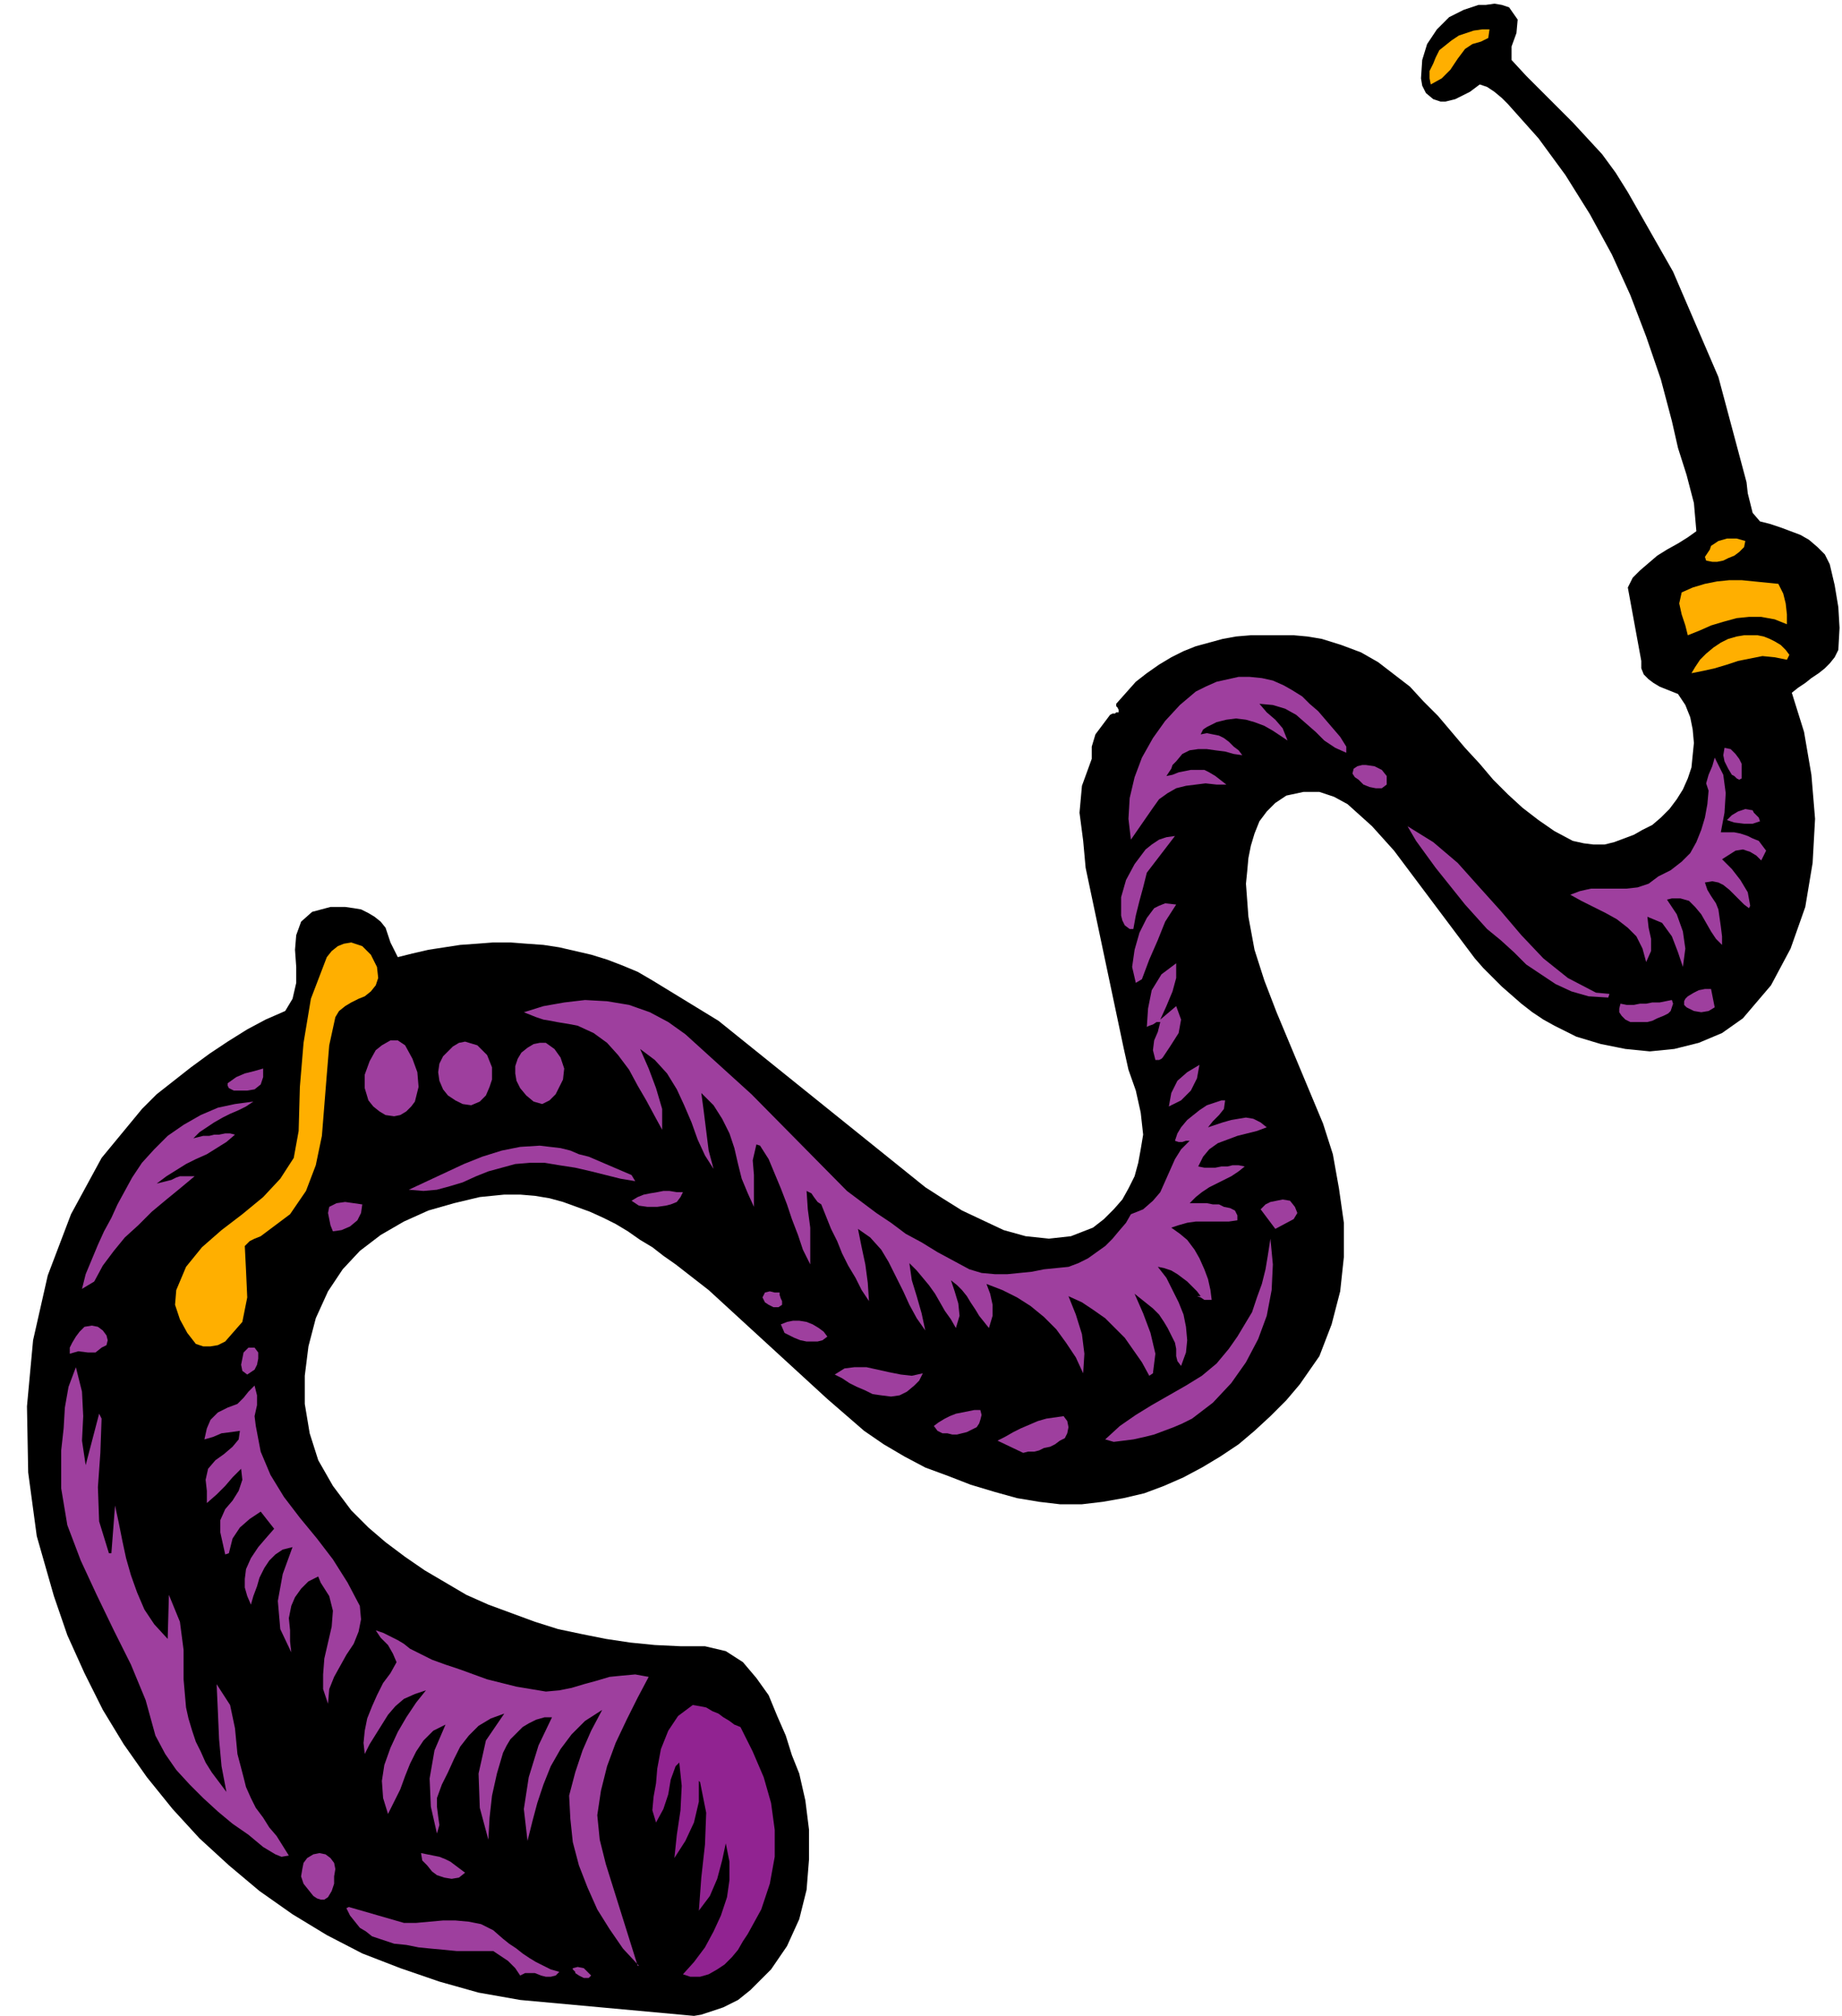
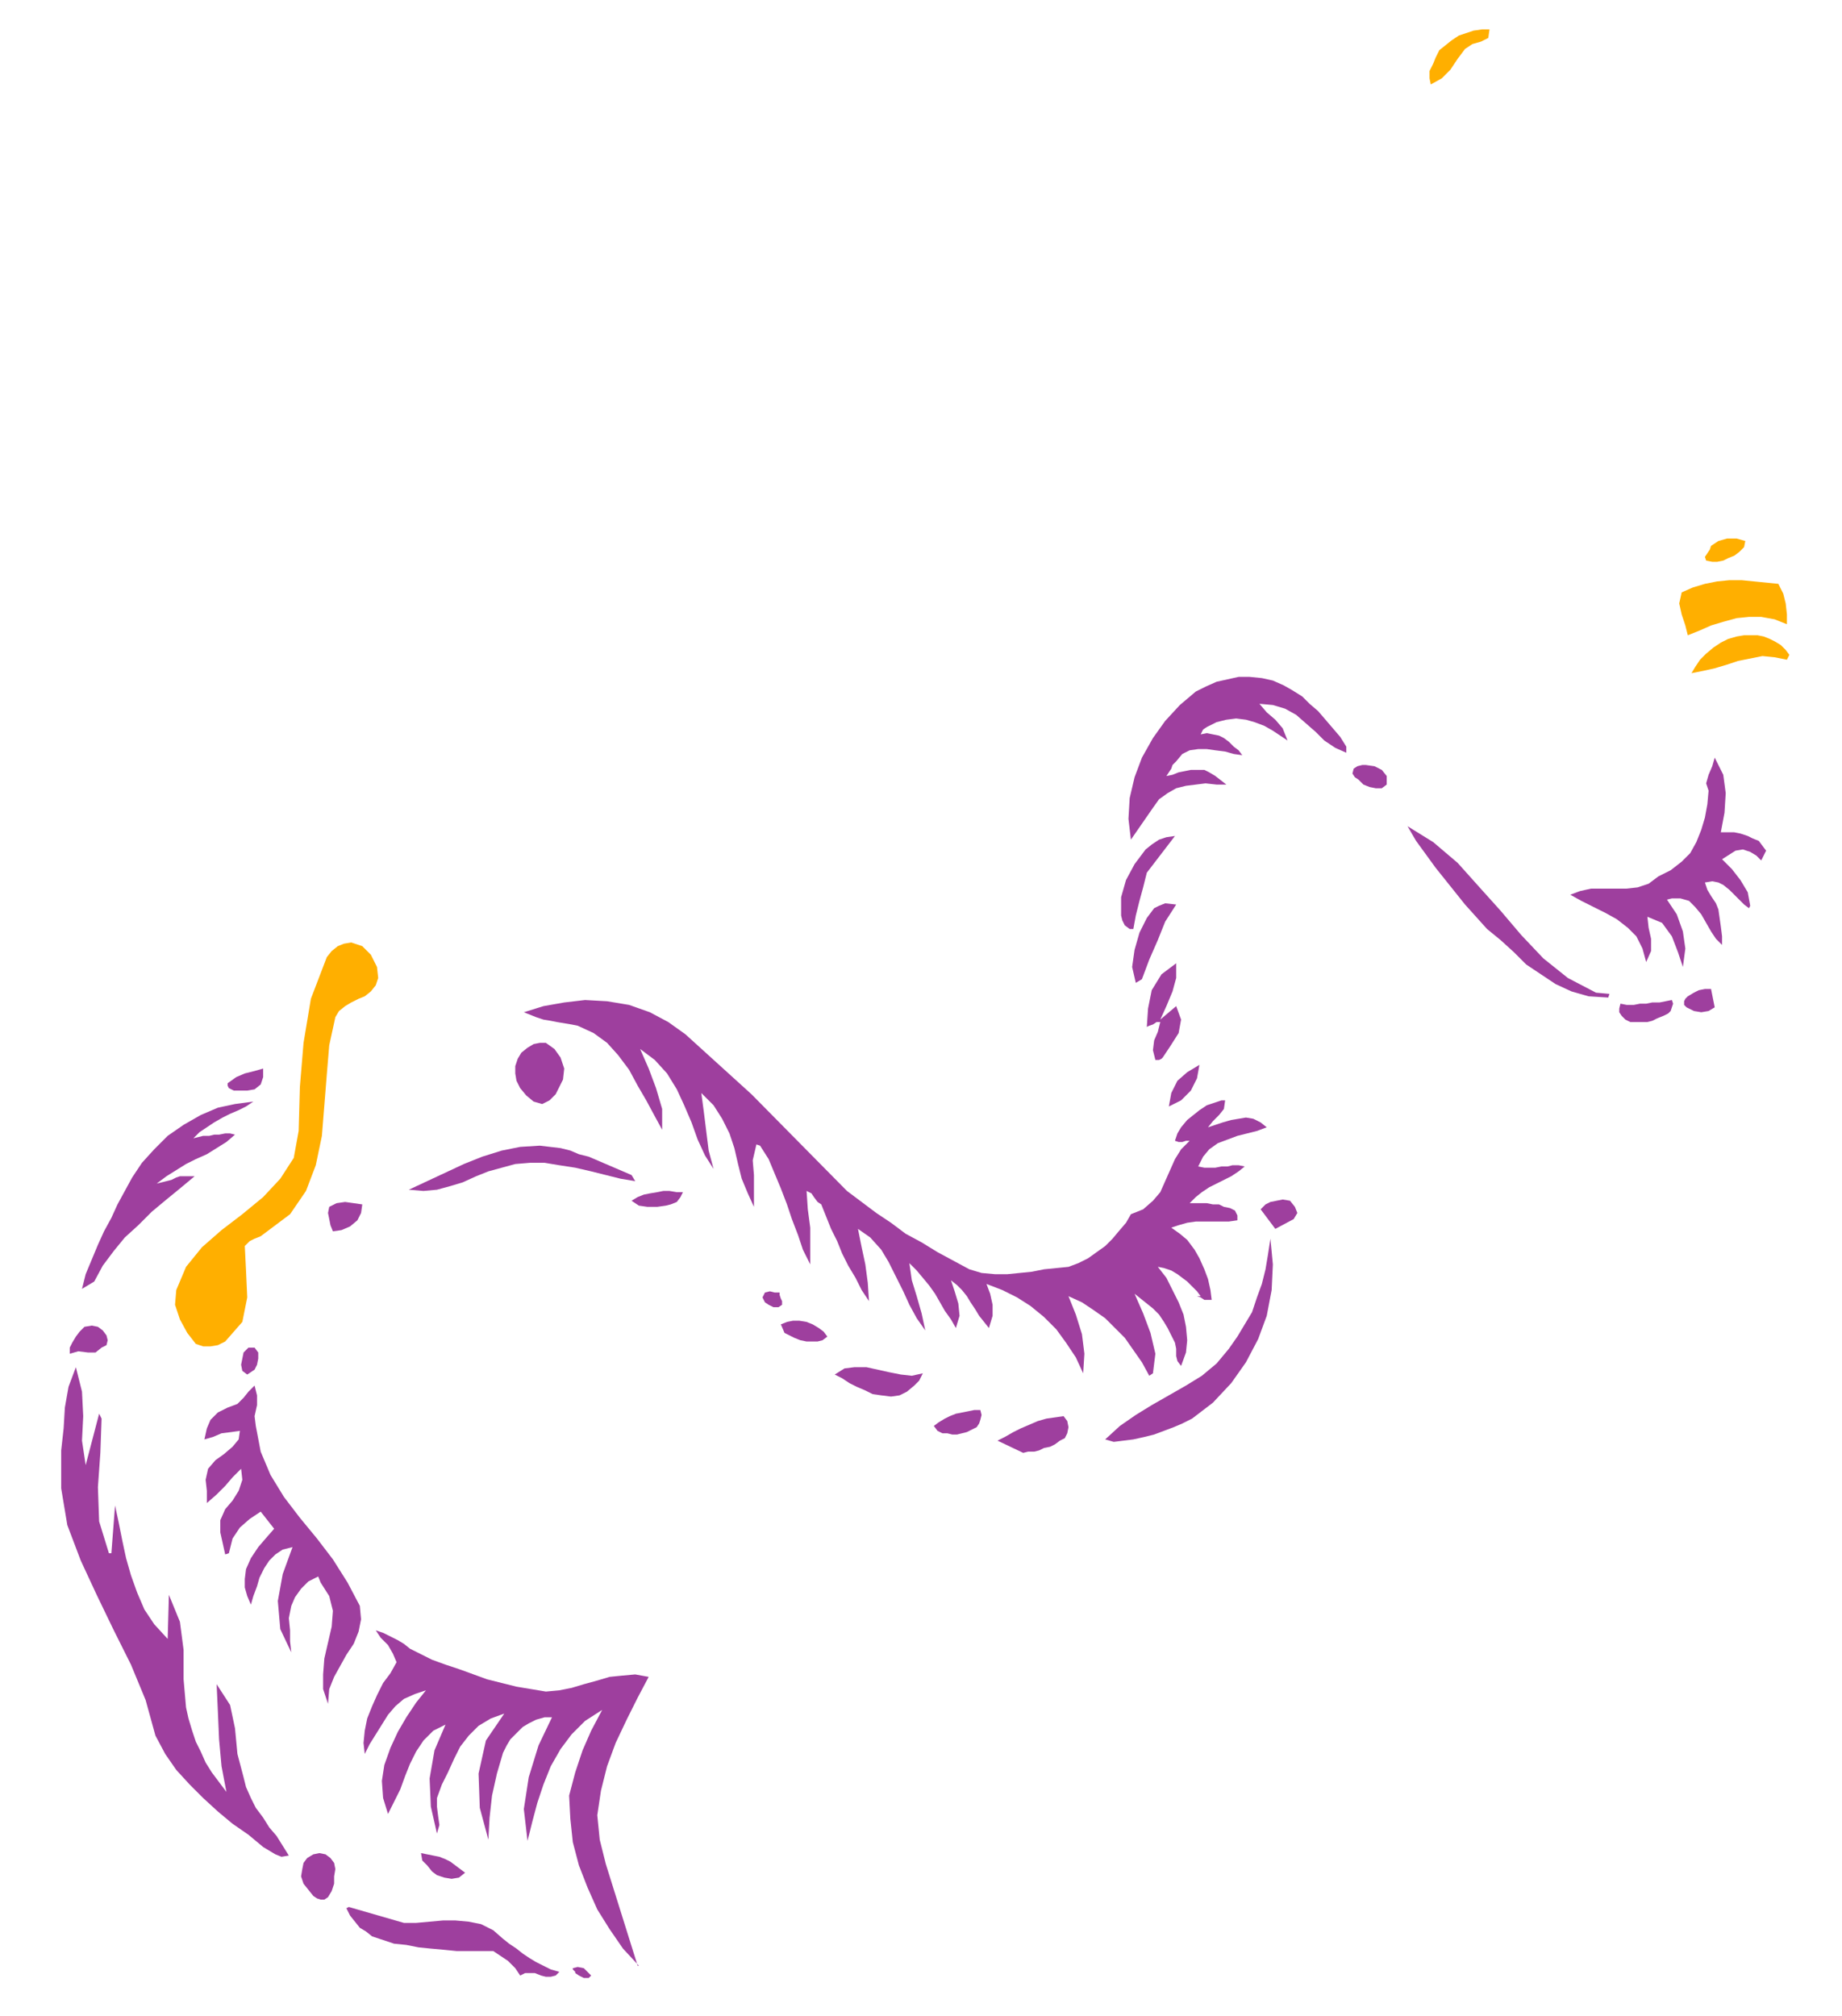
<svg xmlns="http://www.w3.org/2000/svg" width="144.48" height="1.647in" fill-rule="evenodd" stroke-linecap="round" preserveAspectRatio="none" viewBox="0 0 1505 1647">
  <style>.pen1{stroke:none}.brush3{fill:#ffaf00}.brush4{fill:#9e3f9e}</style>
-   <path d="m1235 49 12 13 13 13 12 12 13 13 12 13 12 13 11 15 10 16 37 65 37 86 23 86 1 9 2 8 2 8 6 7 8 2 9 3 8 3 8 3 7 4 7 6 6 6 4 8 4 17 3 18 1 17-1 18-3 6-4 5-4 4-5 4-6 4-5 4-6 4-5 4 10 32 6 35 3 36-2 36-6 36-12 34-16 30-23 27-17 12-19 8-20 5-20 2-20-2-20-4-20-6-18-9-9-5-9-6-9-7-8-7-8-7-7-7-8-8-7-8-66-88-9-10-9-10-10-9-10-9-11-6-12-4h-13l-14 3-9 6-7 7-6 8-4 10-3 10-2 10-1 11-1 10 2 27 5 27 8 25 10 26 38 91 8 25 5 28 4 28v28l-3 28-7 27-10 26-16 23-11 13-13 13-13 12-13 11-15 10-15 9-15 8-16 7-16 6-17 4-17 3-17 2h-18l-17-2-18-3-18-5-20-6-18-7-19-7-17-9-17-10-16-11-15-13-15-13-97-89-9-7-9-7-9-7-10-7-9-7-10-6-10-7-10-6-10-5-11-5-11-4-11-4-11-3-12-2-12-1h-13l-20 2-21 5-21 6-20 9-19 11-17 13-14 15-12 18-10 22-6 23-3 24v23l4 24 7 22 12 21 15 20 14 14 14 12 16 12 16 11 17 10 17 10 18 8 19 7 19 7 19 6 19 4 20 4 20 3 20 2 21 1h20l17 4 14 9 11 13 10 14 7 17 7 16 5 16 6 15 5 22 3 24v24l-2 25-6 24-10 22-13 19-17 17-5 4-5 4-6 3-6 3-6 2-6 2-6 2-6 1-142-13-34-6-32-9-32-11-31-12-29-15-28-17-27-19-25-21-24-22-22-24-21-26-19-27-17-28-15-30-14-31-11-32-14-49-7-52-1-54 5-54 12-53 19-50 25-46 33-40 12-12 14-11 14-11 15-11 15-10 16-10 15-8 16-7 6-10 3-13v-13l-1-14 1-12 4-11 9-8 15-4h12l7 1 6 1 6 3 5 3 5 4 4 5 2 6 2 6 3 6 3 6 12-3 13-3 13-2 13-2 14-1 13-1h14l13 1 14 1 13 2 13 3 13 3 13 4 13 5 12 5 12 7 54 33 169 136 14 9 16 10 17 8 17 8 18 5 19 2 18-2 18-7 9-7 8-8 7-8 5-9 5-10 3-11 2-11 2-12-2-18-4-18-6-17-4-18-31-147-2-22-3-23 2-22 8-22v-10l3-10 6-8 6-8 2-1h2l1-1h2v-2l-1-2-1-1v-2l8-9 8-9 9-7 10-7 10-6 10-5 10-4 11-3 11-3 11-2 12-1h35l11 1 12 2 16 5 16 6 14 8 13 10 13 10 11 12 12 12 11 13 11 13 12 13 11 13 12 12 12 11 13 10 13 9 15 8 9 2 8 1h9l8-2 8-3 8-3 7-4 8-4 7-6 7-7 6-8 5-8 4-9 3-9 1-10 1-10-1-11-2-10-4-10-6-9-5-2-5-2-5-2-5-3-4-3-4-4-2-5v-6l-11-60 4-8 6-6 7-6 7-6 8-5 9-5 8-5 7-5-2-23-6-23-7-22-5-22-9-34-12-35-13-34-15-33-18-33-20-32-22-30-25-28-5-5-6-5-6-4-6-2-4 3-4 3-4 2-4 2-4 2-4 1-4 1h-4l-6-2-6-5-3-6-1-6 1-15 4-13 8-12 10-10 6-3 6-3 6-2 6-2h6l7-1 6 1 6 2 7 10-1 11-4 11v11z" class="pen1" style="fill:#000" />
  <path d="m1197 40-6 8-6 9-7 7-9 5-1-5v-6l3-6 2-5 3-6 5-4 5-4 6-4 6-2 6-2 7-1h6l-1 7-6 3-7 2-6 4zm263 470-10-4-11-2h-10l-10 1-11 3-10 3-9 4-10 4-2-8-3-9-2-9 2-9 9-4 10-3 10-2 10-1h10l10 1 10 1 10 1 4 8 2 8 1 9v8zm-48-54-4 2-5 1h-4l-5-1-1-3 2-3 2-3 1-3 6-4 7-2h8l7 2-1 5-4 4-4 3-5 2zm48 83-10-2-10-1-10 2-10 2-9 3-10 3-9 2-10 2 3-5 4-6 5-5 6-5 6-4 6-3 7-2 6-1h11l5 1 5 2 4 2 5 3 4 4 3 4-2 4z" class="pen1 brush3" />
-   <path d="m1423 636-2 1-2-1-2-2-2-1-3-5-3-6-1-5 1-6 5 1 4 4 3 4 2 4v12zm15 35-6 2h-7l-8-1-6-2 4-4 5-3 6-2 6 1 1 2 2 2 2 2 1 3z" class="pen1 brush4" />
  <path d="M1406 680h11l5 1 6 2 4 2 5 2 3 4 3 4-4 8-4-4-5-3-6-2-6 1-11 7 8 8 7 9 6 10 2 11-1 2-4-3-4-4-4-4-4-4-5-4-4-2-5-1-6 1 2 6 3 5 4 6 2 5 1 7 1 7 1 8v7l-5-5-4-6-4-7-4-7-5-6-5-5-7-2h-7l-4 1 8 12 5 14 2 14-2 15-4-12-5-13-8-11-12-5 1 9 2 9v10l-4 9-3-11-5-10-7-7-9-7-9-5-10-5-10-5-9-5 8-3 9-2h29l9-1 9-3 8-6 10-5 9-7 7-7 5-9 4-10 3-10 2-11 1-11-2-6 2-7 3-7 2-7 7 14 2 15-1 16-3 16zm-5 143-5 3-6 1-6-1-6-3-2-2v-3l1-2 2-2 5-3 4-2 5-1h5l3 15zm-38 5-4 2-5 2-4 2-4 1h-14l-4-2-3-3-2-3v-3l1-4 5 1h6l5-1h5l5-1h6l5-1 5-1 1 3-1 3-1 3-2 2zm-49-13-16-1-14-4-13-6-12-8-12-8-10-10-11-10-11-9-9-10-9-10-8-10-8-10-8-10-8-11-8-11-7-12 21 13 20 17 17 19 18 20 17 20 18 19 20 16 23 12 11 1-1 3zm-181-174-4 3h-5l-5-1-5-2-2-2-2-2-3-2-2-3 1-4 3-2 4-1h3l7 1 6 3 4 5v7zm-33-26-9-4-9-6-7-7-8-7-8-7-9-5-10-3-11-1 6 7 7 6 6 7 4 10-6-4-6-4-7-4-8-3-7-2-8-1-8 1-8 2-4 2-4 2-3 2-2 4 5-1 5 1 5 1 4 2 4 3 4 4 4 3 3 4-7-1-7-2-8-1-7-1h-7l-7 1-6 3-5 6-3 3-1 3-2 3-2 3 5-1 5-2 5-1 5-1h11l4 2 5 3 9 7h-8l-9-1-8 1-8 1-8 2-7 4-7 5-5 7-18 26-2-17 1-17 4-17 6-16 9-16 10-14 12-13 13-11 8-4 9-4 9-2 9-2h9l10 1 9 2 9 4 7 4 8 5 6 6 7 6 6 7 6 7 6 7 5 8v5zm-163 98-3 12-3 11-3 12-2 11h-3l-4-3-2-4-1-4v-15l4-14 7-13 9-12 5-4 6-4 6-2 7-1-23 30zm-4 87-5 3-3-13 2-14 4-14 6-12 3-4 3-4 4-2 5-2 9 1-9 14-6 15-7 16-6 16zm15 33 13-11 4 11-2 11-7 11-6 9-1 1-2 1h-3l-2-8 1-8 3-7 2-8h-3l-3 2-3 1-2 1 1-15 3-15 8-13 12-9v12l-3 11-5 12-5 11zm87 88-8 3-8 2-8 2-8 3-8 3-7 5-5 6-4 8 5 1h9l5-1h5l4-1h5l5 1-5 4-6 4-6 3-6 3-6 3-6 4-5 4-5 5h14l5 1h5l4 2 5 1 4 2 1 2 1 2v4l-7 1h-27l-7 1-7 2-6 2 7 5 6 5 6 8 4 7 4 9 3 8 2 9 1 8h-6l-3-2-3-1h3l-3-4-4-4-4-4-4-3-4-3-5-3-6-2-5-1 7 9 5 10 5 10 4 10 2 10 1 11-1 10-4 11-3-4-1-4v-6l-1-5-3-6-3-6-3-5-4-6-5-5-5-4-5-4-5-4 7 16 6 16 4 17-2 16-3 2-6-11-7-10-7-10-8-8-8-8-10-7-9-6-11-5 6 15 5 16 2 16-1 16-6-13-8-12-8-11-10-10-11-9-11-7-12-6-13-5 3 8 2 9v9l-3 10-4-5-4-5-3-5-4-6-3-5-4-5-4-4-5-4 3 9 3 10 1 10-3 10-4-7-5-7-4-7-4-7-5-7-5-6-5-6-6-6 2 14 4 13 4 14 3 14-7-10-6-11-5-11-6-12-6-12-6-10-9-10-10-7 3 15 3 14 2 15 1 15-6-9-5-10-6-10-5-10-4-10-5-10-4-10-4-10-3-2-3-4-2-3-4-2 1 15 2 15v30l-6-12-4-12-5-13-4-12-5-13-5-12-5-12-7-11-3-1-3 13 1 12v26l-5-11-5-12-3-12-3-13-4-12-6-12-7-11-10-10 2 15 2 16 2 16 4 15-7-11-6-13-5-14-6-14-6-13-8-13-10-11-12-9 7 16 6 16 5 17v17l-6-11-7-13-7-12-7-13-9-12-9-10-11-8-13-6-5-1-6-1-6-1-5-1-6-1-6-2-5-2-5-2 16-5 17-3 17-2 18 1 18 3 17 6 15 8 14 10 54 49 78 79 12 9 12 9 12 8 12 9 13 7 13 8 13 7 13 7 10 3 11 1h10l10-1 10-1 10-2 10-1 10-1 8-3 8-4 7-5 7-5 6-6 5-6 6-7 4-7 10-4 8-7 6-7 4-9 4-9 4-9 5-8 7-7h-3l-3 1h-3l-3-1 2-6 3-5 5-6 5-4 5-4 6-4 6-2 6-2h3l-1 7-4 5-5 5-4 5 6-2 6-2 7-2 6-1 6-1 6 1 6 3 5 4z" class="pen1 brush4" />
-   <path d="m955 904 2-11 5-10 8-7 10-6-2 11-5 10-8 8-10 5zm102 92-15 8-12-16 4-4 4-2 5-1 5-1 6 1 4 5 2 5-3 5zm-83 163-8 4-7 3-8 3-8 3-8 2-9 2-8 1-8 1-7-2 12-11 13-9 13-8 14-8 14-8 13-8 12-10 10-12 7-10 6-10 6-10 4-12 4-11 3-12 2-12 2-13 2 21-1 21-4 21-7 19-10 19-12 17-15 16-17 13zm-104 16-4 2-4 3-4 2-5 1-4 2-4 1h-5l-4 1-21-10 6-3 7-4 6-3 7-3 7-3 7-2 7-1 7-1 3 4 1 5-1 5-2 4zm-72-9-4 2-4 2-4 1-4 1h-4l-4-1h-4l-4-2-3-4 4-3 5-3 4-2 5-2 5-1 5-1 5-1h5l1 4-1 4-1 3-2 3zm-63-26-7 1-8-1-7-1-6-3-7-3-6-3-6-4-6-3 8-5 8-1h10l9 2 9 2 10 2 9 1 9-2-3 6-4 4-6 5-6 3zm-59-48-4 3-4 1h-9l-5-1-5-2-4-2-4-2-3-7 5-2 5-1h5l6 1 5 2 5 3 4 3 3 4zm-37-26-3 2h-4l-4-2-3-2-2-4 2-4 4-1 4 1h4v2l1 3 1 2v3zm-95-81-7 1h-8l-7-1-6-4 5-3 5-2 5-1 6-1 5-1h5l6 1h5l-2 4-3 4-5 2-4 1zm-84-103-3 6-3 6-5 5-6 3-7-2-6-5-5-6-3-6-1-6v-6l2-6 3-5 5-4 5-3 5-1h5l7 5 5 7 3 9-1 9zm59 83-12-2-12-3-12-3-13-3-13-2-12-2h-12l-12 1-11 3-11 3-10 4-11 5-10 3-11 3-11 1-12-1 15-7 15-7 15-7 15-6 16-5 15-3 16-1 17 2 8 2 7 3 8 2 7 3 7 3 7 3 7 3 7 3 3 5zm-117-83-2 6-3 7-5 5-7 3-7-1-6-3-6-4-4-5-3-7-1-7 1-7 3-6 4-4 4-4 5-3 5-1 10 3 8 8 4 10v10z" class="pen1 brush4" />
+   <path d="m955 904 2-11 5-10 8-7 10-6-2 11-5 10-8 8-10 5zm102 92-15 8-12-16 4-4 4-2 5-1 5-1 6 1 4 5 2 5-3 5zm-83 163-8 4-7 3-8 3-8 3-8 2-9 2-8 1-8 1-7-2 12-11 13-9 13-8 14-8 14-8 13-8 12-10 10-12 7-10 6-10 6-10 4-12 4-11 3-12 2-12 2-13 2 21-1 21-4 21-7 19-10 19-12 17-15 16-17 13zm-104 16-4 2-4 3-4 2-5 1-4 2-4 1h-5l-4 1-21-10 6-3 7-4 6-3 7-3 7-3 7-2 7-1 7-1 3 4 1 5-1 5-2 4zm-72-9-4 2-4 2-4 1-4 1h-4l-4-1h-4l-4-2-3-4 4-3 5-3 4-2 5-2 5-1 5-1 5-1h5l1 4-1 4-1 3-2 3zm-63-26-7 1-8-1-7-1-6-3-7-3-6-3-6-4-6-3 8-5 8-1h10l9 2 9 2 10 2 9 1 9-2-3 6-4 4-6 5-6 3zm-59-48-4 3-4 1h-9l-5-1-5-2-4-2-4-2-3-7 5-2 5-1h5l6 1 5 2 5 3 4 3 3 4zm-37-26-3 2h-4l-4-2-3-2-2-4 2-4 4-1 4 1h4v2l1 3 1 2v3zm-95-81-7 1h-8l-7-1-6-4 5-3 5-2 5-1 6-1 5-1h5l6 1h5l-2 4-3 4-5 2-4 1zm-84-103-3 6-3 6-5 5-6 3-7-2-6-5-5-6-3-6-1-6v-6l2-6 3-5 5-4 5-3 5-1h5l7 5 5 7 3 9-1 9zm59 83-12-2-12-3-12-3-13-3-13-2-12-2h-12l-12 1-11 3-11 3-10 4-11 5-10 3-11 3-11 1-12-1 15-7 15-7 15-7 15-6 16-5 15-3 16-1 17 2 8 2 7 3 8 2 7 3 7 3 7 3 7 3 7 3 3 5zv10z" class="pen1 brush4" />
  <path d="m309 799-2 6-4 5-5 4-5 2-6 3-5 3-5 4-3 5-5 23-2 24-2 25-2 25-5 24-8 21-13 19-20 15-4 3-5 2-4 2-4 4 1 20 1 22-4 20-14 16-6 3-6 1h-6l-6-2-7-9-6-11-4-12 1-12 8-19 13-16 16-14 17-13 17-14 14-15 11-17 4-22 1-36 3-36 6-36 13-34 4-5 5-4 5-2 6-1 9 3 7 7 5 10 1 9z" class="pen1 brush3" />
-   <path d="m339 900-3 4-4 4-5 3-5 1-7-1-5-3-5-4-4-5-3-10v-11l4-11 5-9 5-4 7-4h6l6 4 6 11 4 11 1 12-3 12z" class="pen1 brush4" />
-   <path d="m611 1580-4 6-4 7-5 6-6 6-6 4-7 4-7 2h-8l-6-2 9-10 9-12 7-13 6-13 5-15 2-14v-15l-3-15-3 14-4 15-6 14-9 12 2-27 3-27 1-26-5-25-1-1v17l-4 17-7 15-9 14 2-19 3-20 1-20-2-19-3 3-4 11-2 12-4 12-6 11-3-10 1-11 2-11 1-12 3-16 6-15 8-12 12-9 6 1 5 1 5 3 5 2 4 3 5 3 4 3 5 2 10 20 9 21 6 21 3 22v22l-4 22-7 21-11 20z" class="pen1" style="fill:#912391" />
  <path d="m279 1005-7 1-2-5-1-5-1-5 1-5 6-3 7-1 7 1 7 1-1 7-3 6-6 5-7 3zm-66-119-5 4-6 1h-11l-2-1-2-1-1-2v-2l7-5 7-3 8-2 7-2v7l-1 3-1 3zm282 637 26 83h1l-13-14-11-16-10-16-8-18-7-18-5-19-2-19-1-19 5-19 6-18 7-16 9-17-14 9-11 11-9 12-8 14-6 15-5 15-4 15-4 16-3-26 4-26 8-26 11-23h-6l-7 2-6 3-5 3-5 5-5 5-3 5-3 6-5 17-4 18-2 18-1 18-7-26-1-28 6-27 15-22-11 4-10 6-8 8-7 9-5 10-5 11-5 10-4 11v7l1 8 1 7-2 7-5-22-1-23 4-23 9-21-10 5-8 8-6 9-5 10-4 10-4 11-5 10-5 10-4-13-1-14 2-13 5-14 6-13 7-12 8-12 8-10-9 3-9 4-7 6-6 7-5 8-5 8-5 8-4 8-1-9 1-10 2-10 4-10 4-9 5-10 6-8 5-9-3-7-4-7-6-6-4-6 6 2 6 3 6 3 5 3 5 4 6 3 6 3 6 3 11 4 12 4 11 4 11 4 12 3 12 3 12 2 12 2 11-1 10-2 10-3 11-3 10-3 10-1 11-1 11 2-9 17-9 18-9 19-7 19-5 20-3 20 2 20 5 20zM158 930l4-1 4-1h5l4-1h4l5-1h4l4 1-7 6-8 5-8 5-9 4-8 4-8 5-8 5-8 6 4-1 4-1 4-1 4-2 3-1h12l-12 10-11 9-12 10-11 11-11 10-9 11-9 12-7 13-10 6 3-12 5-12 5-12 5-11 6-11 5-11 6-11 6-11 8-12 10-11 11-11 13-9 14-8 14-6 14-3 15-2-6 4-6 3-7 3-6 3-7 4-6 4-6 4-5 5zm50 189-6 4-4-3-1-5 1-5 1-5 2-2 2-2h5l3 4v5l-1 5-2 4zm1 46 4 21 8 19 11 18 13 17 14 17 13 17 12 19 10 19 1 11-2 10-4 10-6 9-5 9-5 9-4 10-1 12-4-12v-12l1-13 3-13 3-13 1-13-3-12-7-11-2-5-8 4-6 6-5 7-3 7-2 10 1 10v9l1 9-9-19-2-23 4-22 8-22-8 2-6 4-5 5-4 6-4 8-2 7-3 8-2 7-3-7-2-7v-7l1-8 4-9 6-9 6-7 7-8-11-14-9 6-8 7-6 9-3 12-3 1-2-9-2-9v-10l4-9 6-7 5-8 3-9-1-9-7 7-6 7-7 7-8 7v-10l-1-9 2-9 6-7 7-5 7-6 5-6 1-7-7 1-8 1-7 3-7 2 2-9 3-7 6-6 8-4 8-3 5-5 4-5 5-5 2 8v8l-2 9 1 8zm274 449-2 2h-4l-4-2-3-2v-1l-1-1-1-1v-1l4-1 5 1 3 3 3 3zm-58 0-4-6-6-6-6-4-6-4h-30l-10-1-11-1-10-1-10-2-10-1-6-2-6-2-6-2-5-4-5-3-4-5-4-5-3-6 2-1 45 13h10l11-1 11-1h10l11 1 10 2 10 5 8 7 5 4 6 4 5 4 6 4 5 3 6 3 6 3 7 2-3 3-4 1h-4l-4-1-5-2h-8l-4 2zM83 1101l-5 4h-6l-8-1-7 2v-5l2-4 3-5 3-4 4-4 6-1 5 1 4 3 3 4 1 4-1 4-4 2zm297 429-5 4-6 1-6-1-6-2-4-3-4-5-4-4-1-6 5 1 5 1 5 1 5 2 4 2 4 3 4 3 4 3zM70 1197l11-42 2 4-1 28-2 28 1 28 8 26h2l3-39 3 14 3 15 3 14 4 14 5 14 6 14 8 12 11 12 1-36 9 22 3 23v24l2 23 2 9 3 10 3 9 4 8 4 9 5 8 6 8 6 8-4-21-2-22-1-23-1-22 11 17 4 19 2 21 5 19 2 8 4 9 4 8 6 8 5 8 6 7 5 8 5 8-6 1-5-2-5-3-5-3-12-10-13-9-12-10-12-11-11-11-11-12-9-13-8-15-8-29-12-29-14-28-14-29-13-28-11-29-5-30v-31l2-18 1-17 3-17 6-16 5 20 1 20-1 20 3 20zm198 353-3 2h-3l-3-1-3-2-4-5-4-5-2-6 1-6 1-5 3-4 5-3 5-1 5 1 4 3 3 4 1 5-1 6v6l-2 6-3 5z" class="pen1 brush4" />
</svg>